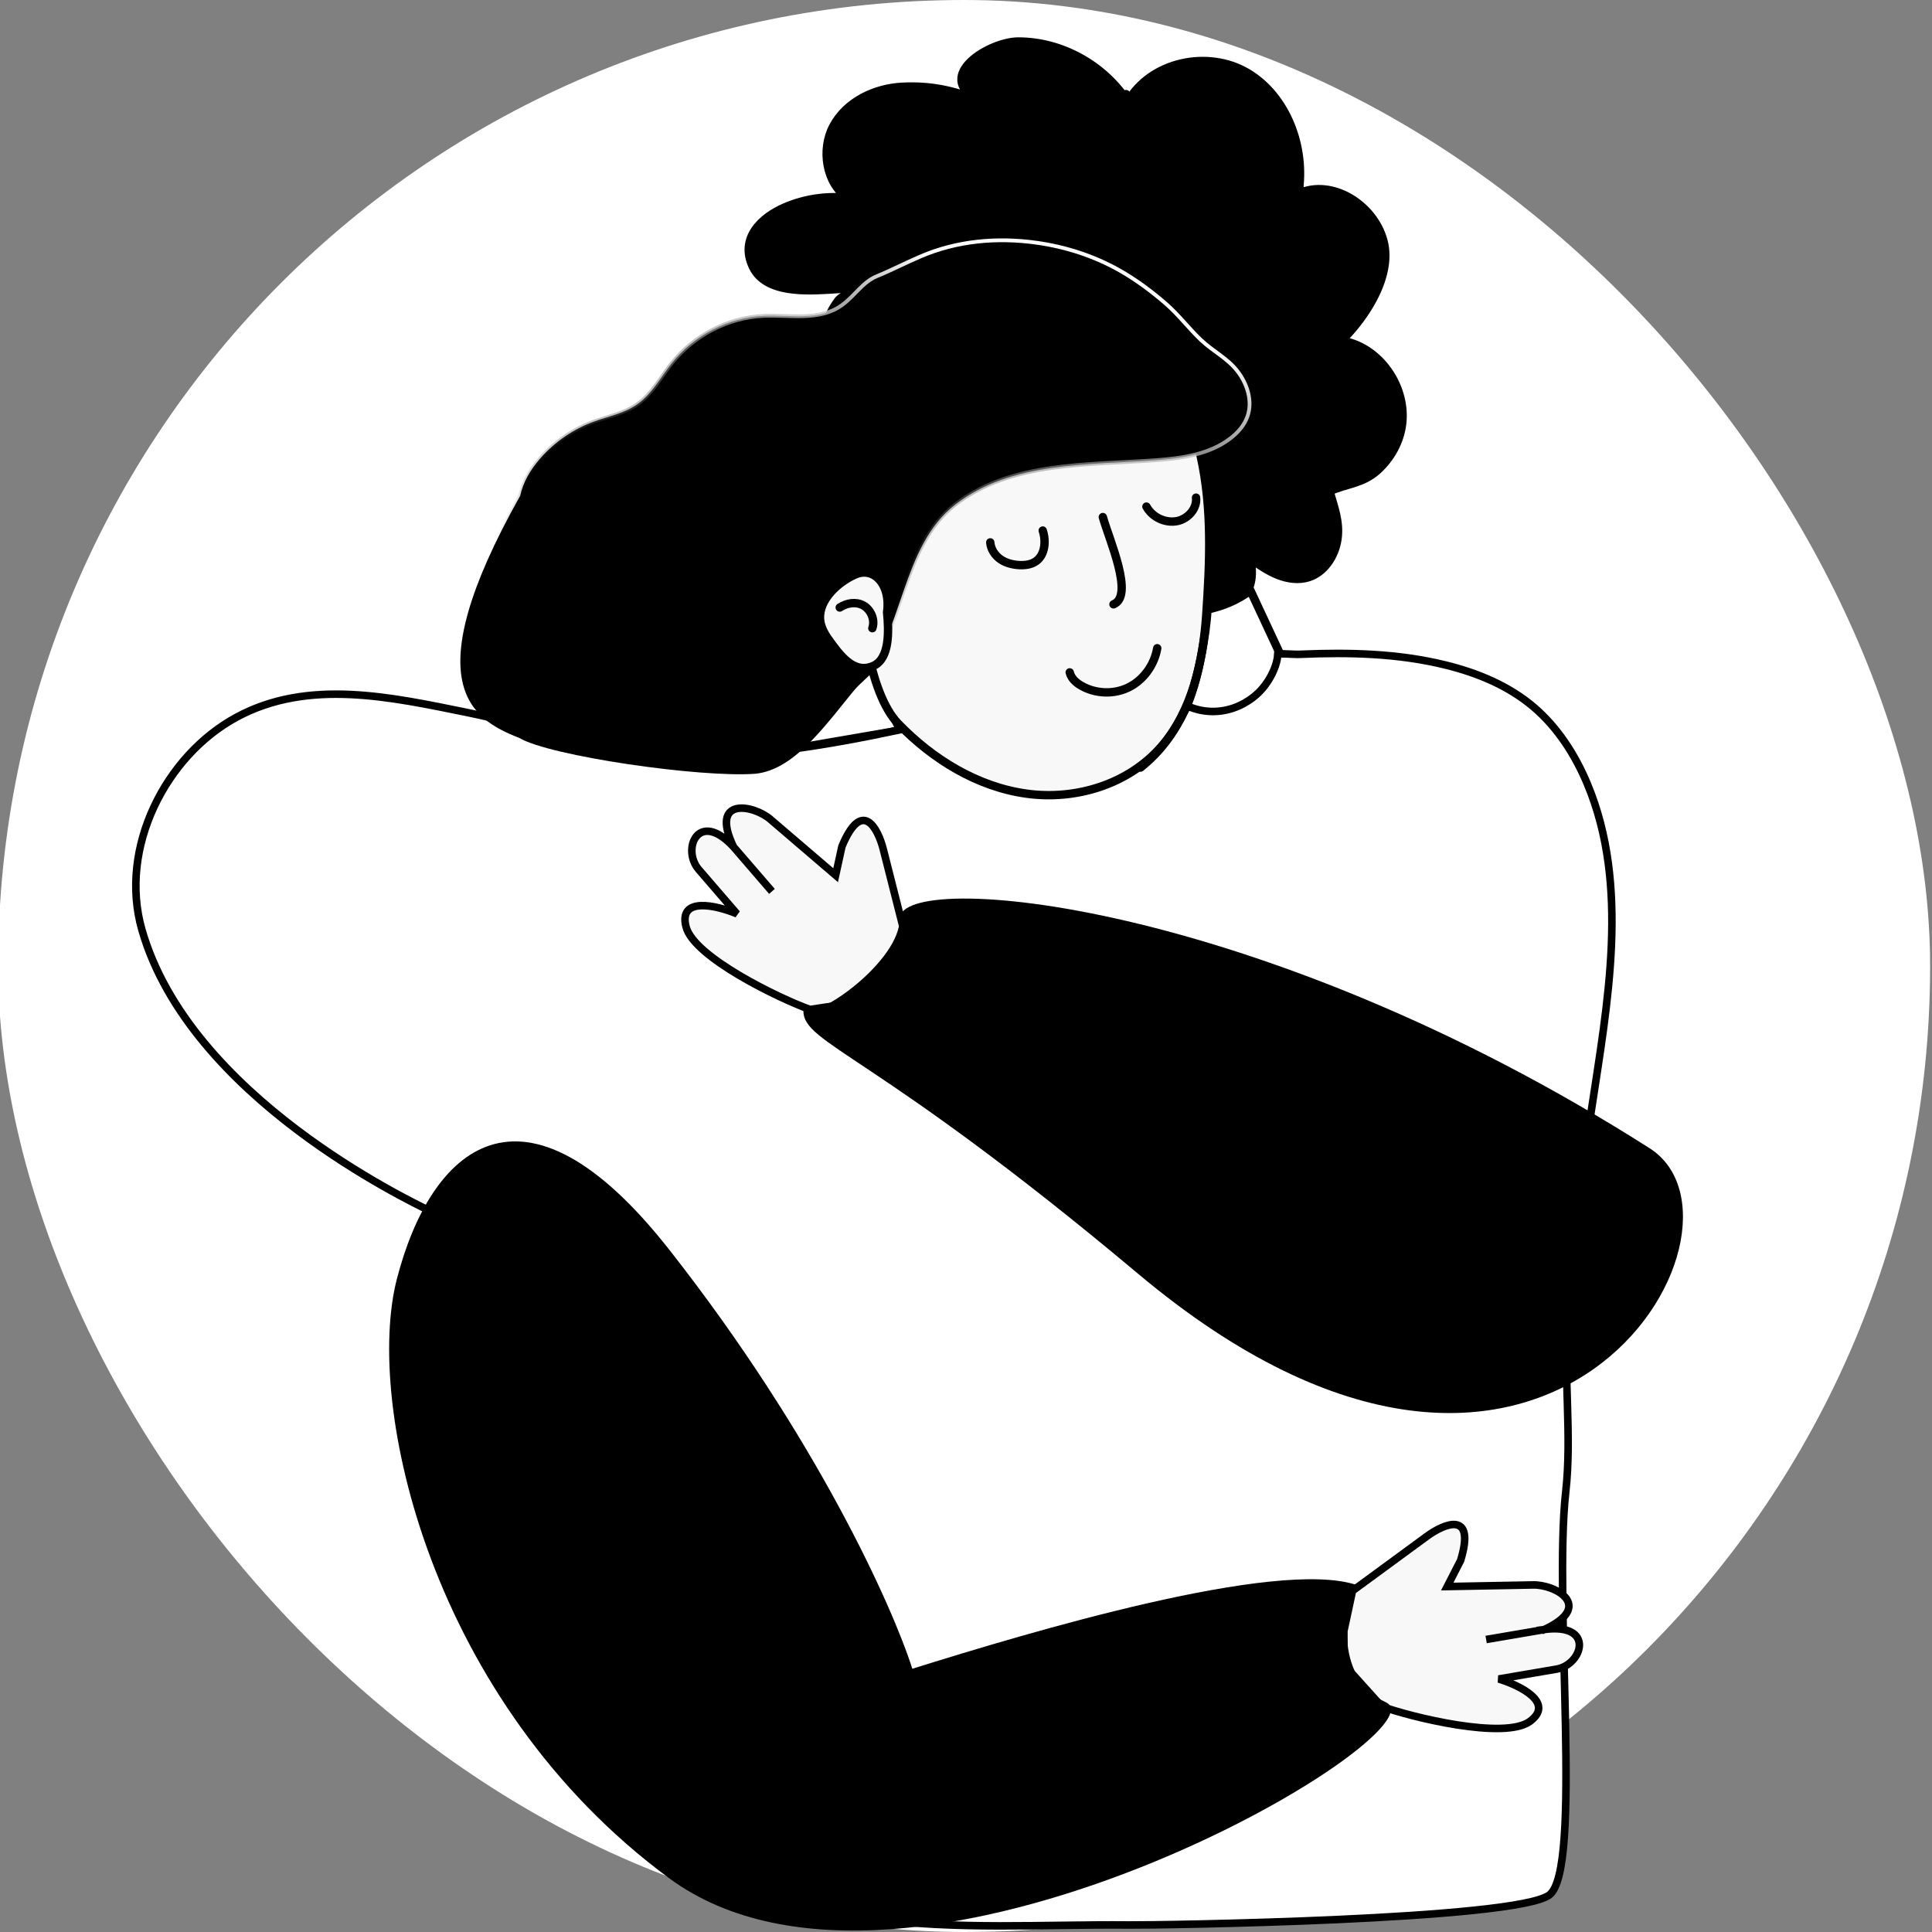
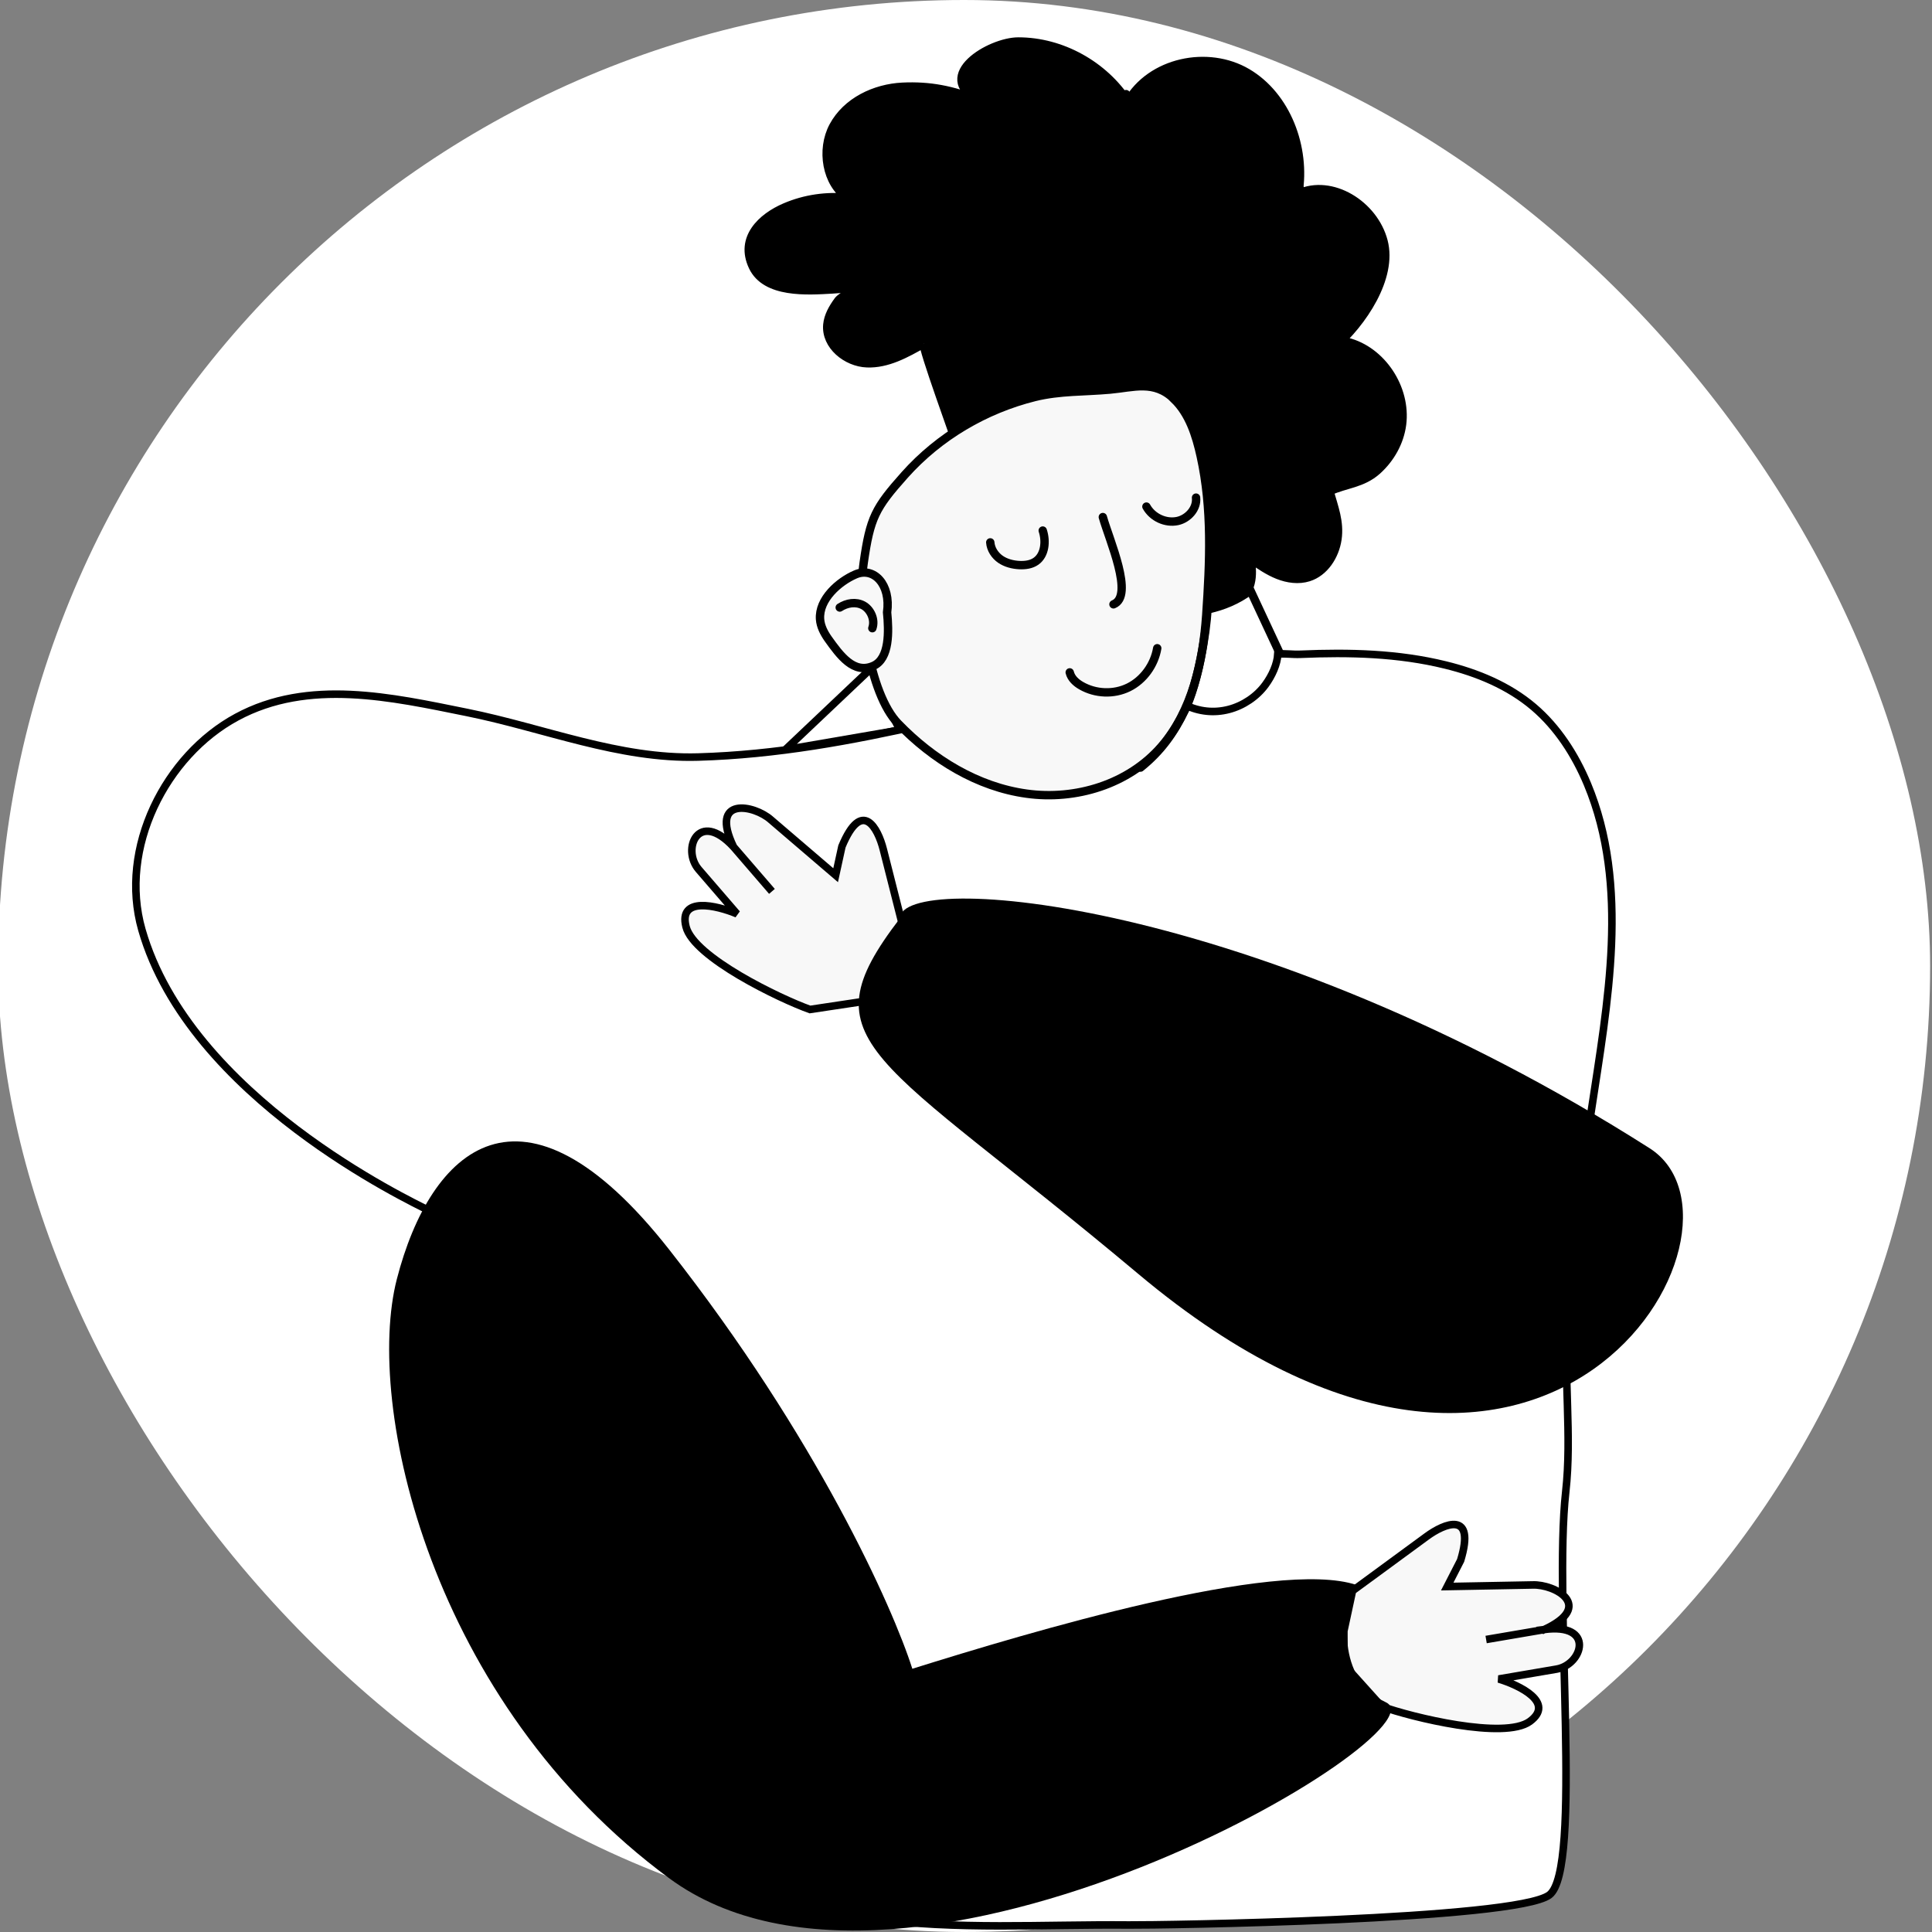
<svg xmlns="http://www.w3.org/2000/svg" width="512" height="512" viewBox="0 0 512 512" fill="none">
  <rect x="0" y="0" width="512" height="512" fill="#808080" stroke="none" />
  <g clip-path="url(#clip0_674_1718)">
    <rect x="-0.5" width="512" height="512" rx="256" fill="white" />
    <path d="M353.589 92.073C361.008 85.587 369.182 73.615 366.65 63.931C364.118 54.246 352.945 47.227 344.083 51.314C346.126 39.076 340.951 25.438 330.533 19.285C320.094 13.132 304.968 16.286 298.86 26.97C292.507 17.197 281.268 11 269.873 11C262.321 11 247.373 20.04 259.189 26.548C252.37 23.861 246.418 22.639 239.154 22.994C231.869 23.35 224.361 26.881 220.83 33.456C217.498 39.675 218.964 48.627 224.628 52.403C219.031 51.892 213.433 52.625 208.08 54.913C201.839 57.578 195.93 63.109 199.506 70.661C202.927 77.879 213.966 77.08 220.563 76.702C222.918 76.569 225.25 76.302 227.538 75.947C226.383 77.147 223.073 78.368 222.096 79.701C220.719 81.589 219.475 83.699 219.253 86.053C218.742 91.584 224.361 96.071 229.737 96.271C235.134 96.493 240.132 93.716 244.841 91.029C244.041 91.495 253.748 117.816 254.503 120.548C256.035 126.012 255.391 132.654 257.346 137.807C262.366 150.934 282.889 158.375 295.039 160.64C302.858 162.106 328.579 165.616 331.4 154.577C331.933 152.511 331.733 150.312 331.511 148.18C333.799 149.757 336.109 151.356 338.685 152.378C341.262 153.399 344.149 153.799 346.77 152.977C350.946 151.667 353.767 147.38 354.433 142.893C355.1 138.34 353.545 134.431 352.345 130.188C356.632 128.211 361.03 128.211 364.984 124.68C368.449 121.548 370.937 117.239 371.559 112.463C372.78 102.868 366.161 92.917 357.077 90.607L353.589 92.073Z" fill="black" stroke="black" stroke-width="2.221" stroke-miterlimit="10" />
    <path d="M208.102 198.689L231 177C232.111 180.332 234.001 184.585 238.443 193.469L208.102 198.689Z" fill="white" stroke="black" stroke-width="2" />
    <path d="M339.152 173.146L331.377 156.487C324.27 161.818 315.829 162.41 312.497 162.04L314.719 188.694C334.265 193.136 339.152 180.179 339.152 173.146Z" fill="white" stroke="black" stroke-width="2.221" />
    <path d="M421.668 294.644C426.066 265.591 431.93 234.739 420.668 207.751C417.426 200 412.761 192.759 406.453 187.383C399.767 181.697 391.482 178.299 383.064 176.233C370.537 173.146 357.543 172.835 344.682 173.39C342.35 173.479 340.973 173.168 338.641 173.323C338.485 176.011 337.13 179.032 335.353 181.453C333.043 184.629 329.445 187.006 325.736 187.983C317.651 190.138 309.765 185.962 305.634 178.765C305.523 178.587 305.456 178.41 305.39 178.21C265.275 185.806 226.338 199.444 185.002 200.622C164.034 201.221 144.221 192.936 123.742 188.805C103.84 184.785 81.784 179.742 62.727 190.049C43.869 200.222 31.408 224.721 37.605 246.4C50.332 290.846 108.683 318.21 113.725 320.831C133.382 331.004 132.938 329.561 152.951 339.245C151.418 368.742 142.533 394.397 146.42 424.382C149.064 444.684 156.149 464.919 169.787 479.779C185.446 496.882 208.258 505.3 230.847 508.409C253.436 511.541 276.359 509.942 299.148 510.142C306.789 510.231 401.7 508.854 410.584 502.19C419.469 495.527 411.673 424.538 414.938 395.352C416.626 380.337 414.294 364.7 415.449 349.285C416.804 330.96 418.892 312.724 421.624 294.577V294.622L421.668 294.644Z" fill="white" stroke="black" stroke-width="2" stroke-miterlimit="10" />
    <path d="M311.12 105.755C315.163 109.642 316.984 115.373 318.206 120.926C321.271 134.853 320.627 148.935 319.672 162.995C318.828 175.256 315.918 188.449 307.788 197.823C299.059 207.885 285.044 212.127 272.072 210.328C259.1 208.551 247.217 201.288 237.999 191.737C230.314 183.807 227.16 161.062 228.892 149.112C230.603 137.163 231.913 134.653 239.776 125.835C248.905 115.617 261.099 108.487 274.182 105.222C280.912 103.556 287.354 103.867 294.15 103.245C300.414 102.69 305.856 100.624 311.142 105.733L311.12 105.755Z" fill="#F8F8F8" stroke="black" stroke-width="2.221" stroke-miterlimit="10" />
    <path d="M292.262 137.029C293.995 143.182 300.636 157.93 295.083 160.152" stroke="black" stroke-width="2.221" stroke-linecap="round" stroke-linejoin="round" />
    <path d="M303.813 134.253C305.412 137.14 308.899 138.74 312.053 138.073C314.83 137.474 317.295 134.786 316.962 131.876" stroke="black" stroke-width="2.221" stroke-linecap="round" stroke-linejoin="round" />
    <path d="M283.489 178.188C283.866 179.765 285.155 180.92 286.51 181.697C290.308 183.896 295.15 184.096 299.082 182.164C303.013 180.231 305.923 176.233 306.678 171.791" stroke="black" stroke-width="2.221" stroke-linecap="round" stroke-linejoin="round" />
    <path d="M262.432 143.737C262.565 145.559 263.676 147.202 265.142 148.224C266.608 149.224 268.407 149.668 270.162 149.757C271.694 149.823 273.316 149.623 274.582 148.713C276.936 147.025 277.27 143.426 276.337 140.605" stroke="black" stroke-width="2.221" stroke-linecap="round" stroke-linejoin="round" />
-     <path d="M243.839 68.01C253.618 63.791 264.198 62.86 274.779 64.333V64.337C282.429 65.418 289.899 67.82 296.681 71.652C301.086 74.14 305.189 77.205 309.058 80.565V80.566C310.722 82.022 312.233 83.652 313.735 85.307C315.231 86.955 316.723 88.633 318.328 90.149H318.329C319.911 91.641 321.681 92.856 323.342 94.098C325.017 95.35 326.605 96.644 327.917 98.332L327.918 98.333C330.563 101.715 331.986 106.294 330.615 110.28L330.615 110.282C329.791 112.709 328.007 114.721 325.924 116.284H325.923C320.475 120.386 313.412 121.427 306.53 121.938C297.404 122.612 287.747 122.694 278.583 124.024C269.398 125.357 260.612 127.953 253.154 133.702C245.914 139.278 242.493 147.874 239.453 156.619C236.395 165.418 233.722 174.353 228.047 180.926V180.927C223.961 185.676 219.797 191.418 215.176 196.177C210.569 200.922 205.643 204.533 200.156 205.052C192.998 205.603 179.375 204.44 166.495 202.522C160.063 201.564 153.833 200.42 148.708 199.214C143.56 198.003 139.594 196.742 137.637 195.571L137.601 195.549L137.561 195.534C131.149 193.044 124.339 189.444 122.487 180.396C120.618 171.27 123.752 156.464 137.816 131.455L137.853 131.389L137.868 131.316C138.637 127.776 140.549 124.557 142.915 121.785L143.395 121.237C147.183 116.989 151.979 113.726 157.255 111.778C159.217 111.053 161.177 110.535 163.211 109.847C165.206 109.172 167.175 108.359 168.945 107.095L168.944 107.094C170.906 105.705 172.454 103.897 173.865 102C175.3 100.069 176.54 98.129 177.997 96.293C183.929 88.83 192.991 84.147 202.306 83.709H202.307C204.034 83.627 205.809 83.674 207.607 83.728C209.398 83.781 211.215 83.841 212.994 83.783C216.553 83.665 220.035 83.068 223.03 80.929C224.807 79.664 226.214 78.084 227.616 76.678C229.035 75.257 230.476 73.982 232.391 73.188L232.392 73.189C234.326 72.395 236.224 71.513 238.117 70.624C240.014 69.735 241.904 68.84 243.838 68.011L243.839 68.01Z" fill="black" stroke="url(#paint0_linear_674_1718)" />
    <path d="M235.09 162.284C236.134 154.888 231.58 150.134 226.716 152.222C222.362 154.088 216.943 158.775 217.32 164.105C217.454 165.949 218.342 167.682 219.408 169.214C222.607 173.701 226.272 178.743 231.425 176.477C235.8 174.567 235.578 167.282 235.09 162.284Z" fill="#F8F8F8" stroke="black" stroke-width="2.221" stroke-miterlimit="10" />
    <path d="M222.54 160.996C224.406 159.774 226.827 159.374 228.781 160.44C230.736 161.507 231.98 164.239 231.18 166.482" stroke="black" stroke-width="2.221" stroke-linecap="round" stroke-linejoin="round" />
    <path d="M351.79 130.477C349.124 129.322 346.392 128.367 343.594 127.612" stroke="black" stroke-width="2.221" stroke-linecap="round" stroke-linejoin="round" />
-     <path d="M355.81 90.962C352.479 93.183 350.213 93.117 348.036 94.694" stroke="black" stroke-width="2.221" stroke-linecap="round" stroke-linejoin="round" />
    <path d="M344.438 49.87C343.305 51.981 341.373 53.647 339.152 54.424" stroke="black" stroke-width="2.221" stroke-linecap="round" stroke-linejoin="round" />
    <path d="M298.415 24.949C299.259 27.992 298.992 31.346 297.638 34.189" stroke="black" stroke-width="2.221" stroke-linecap="round" stroke-linejoin="round" />
    <path d="M256.968 25.438C260.189 26.948 263.298 28.68 266.275 30.613" stroke="black" stroke-width="2.221" stroke-linecap="round" stroke-linejoin="round" />
    <path d="M222.54 52.092C229.181 53.002 235.822 53.935 242.464 54.846" stroke="black" stroke-width="2.221" stroke-linecap="round" stroke-linejoin="round" />
    <path d="M421.979 356.392C421.09 359.013 419.002 361.079 416.626 362.412C414.249 363.744 411.584 364.366 408.918 364.855" stroke="black" stroke-width="2.221" stroke-linecap="round" stroke-linejoin="round" />
    <path d="M319.983 161.462C319.716 167.682 317.451 181.12 314.075 188.072C311.054 194.313 307.567 199.156 302.236 203.42" stroke="black" stroke-width="2.221" stroke-linecap="round" stroke-linejoin="round" />
    <path d="M378.111 407.168L358.453 421.584L356.166 432.223V441.108L366.161 452.214C374.024 455.079 398.723 461.121 405.453 456.19C412.184 451.236 402.766 446.639 397.213 444.95L412.561 442.329C419.469 441.108 422.801 430.002 409.185 431.846C422.801 425.56 412.028 419.762 406.142 420.007L383.53 420.429L387.084 413.499C391.127 400.172 382.775 403.703 378.088 407.146L378.111 407.168Z" fill="#F8F8F8" />
    <path d="M409.185 431.868C422.801 425.582 412.028 419.785 406.142 420.029L383.53 420.451L387.084 413.521C391.127 400.194 382.775 403.725 378.089 407.168L358.431 421.584L356.143 432.223V441.108L366.139 452.214C374.002 455.079 398.701 461.121 405.431 456.19C412.161 451.236 402.744 446.638 397.191 444.95L412.539 442.329C419.447 441.108 422.779 430.002 409.163 431.845L409.185 431.868ZM409.185 431.868L393.837 434.489" stroke="black" stroke-width="2" />
    <path d="M234.09 225.121L240.087 248.754L235.067 258.439L229.426 265.302L214.655 267.523C206.77 264.725 183.847 253.708 181.804 245.6C179.738 237.493 189.955 239.936 195.308 242.18L185.135 230.385C180.582 225.054 185.069 214.371 194.398 224.432C187.89 210.928 199.884 213.304 204.282 217.236L221.452 231.94L223.117 224.321C228.47 211.461 232.668 219.502 234.09 225.121Z" fill="#F8F8F8" />
    <path d="M194.398 224.432C187.89 210.928 199.884 213.304 204.282 217.236L221.452 231.94L223.117 224.321C228.47 211.461 232.668 219.502 234.09 225.121L240.087 248.754L235.067 258.439L229.426 265.302L214.655 267.523C206.77 264.725 183.847 253.708 181.804 245.6C179.738 237.493 189.955 239.936 195.308 242.18L185.135 230.385C180.582 225.054 185.069 214.371 194.398 224.432ZM194.398 224.432L204.571 236.227" stroke="black" stroke-width="2" />
-     <path d="M301.658 337.601C410.207 428.669 469.601 324.941 437.149 304.284C332.843 237.893 238.443 230.452 238.443 243.446C238.443 254.552 217.342 269.722 212.9 267.879C212.9 276.763 231.78 278.984 301.658 337.601Z" fill="black" />
+     <path d="M301.658 337.601C410.207 428.669 469.601 324.941 437.149 304.284C332.843 237.893 238.443 230.452 238.443 243.446C212.9 276.763 231.78 278.984 301.658 337.601Z" fill="black" />
    <path d="M177.361 331.182C138.269 281.428 114.058 304.528 105.173 338.956C96.577 372.274 114.058 451.125 177.361 497.77C240.665 544.415 383.93 458.899 367.271 451.125C353.944 444.906 356.166 427.07 359.497 420.029C338.174 412.921 272.494 432.623 241.775 442.241C236.6 425.959 216.454 380.936 177.361 331.182Z" fill="black" />
  </g>
  <defs>
    <linearGradient id="paint0_linear_674_1718" x1="222.5" y1="175" x2="257.5" y2="70.5" gradientUnits="userSpaceOnUse">
      <stop stop-opacity="0" />
      <stop offset="1" stop-color="white" />
    </linearGradient>
    <clipPath id="clip0_674_1718">
      <rect width="512" height="512" fill="white" />
    </clipPath>
  </defs>
</svg>